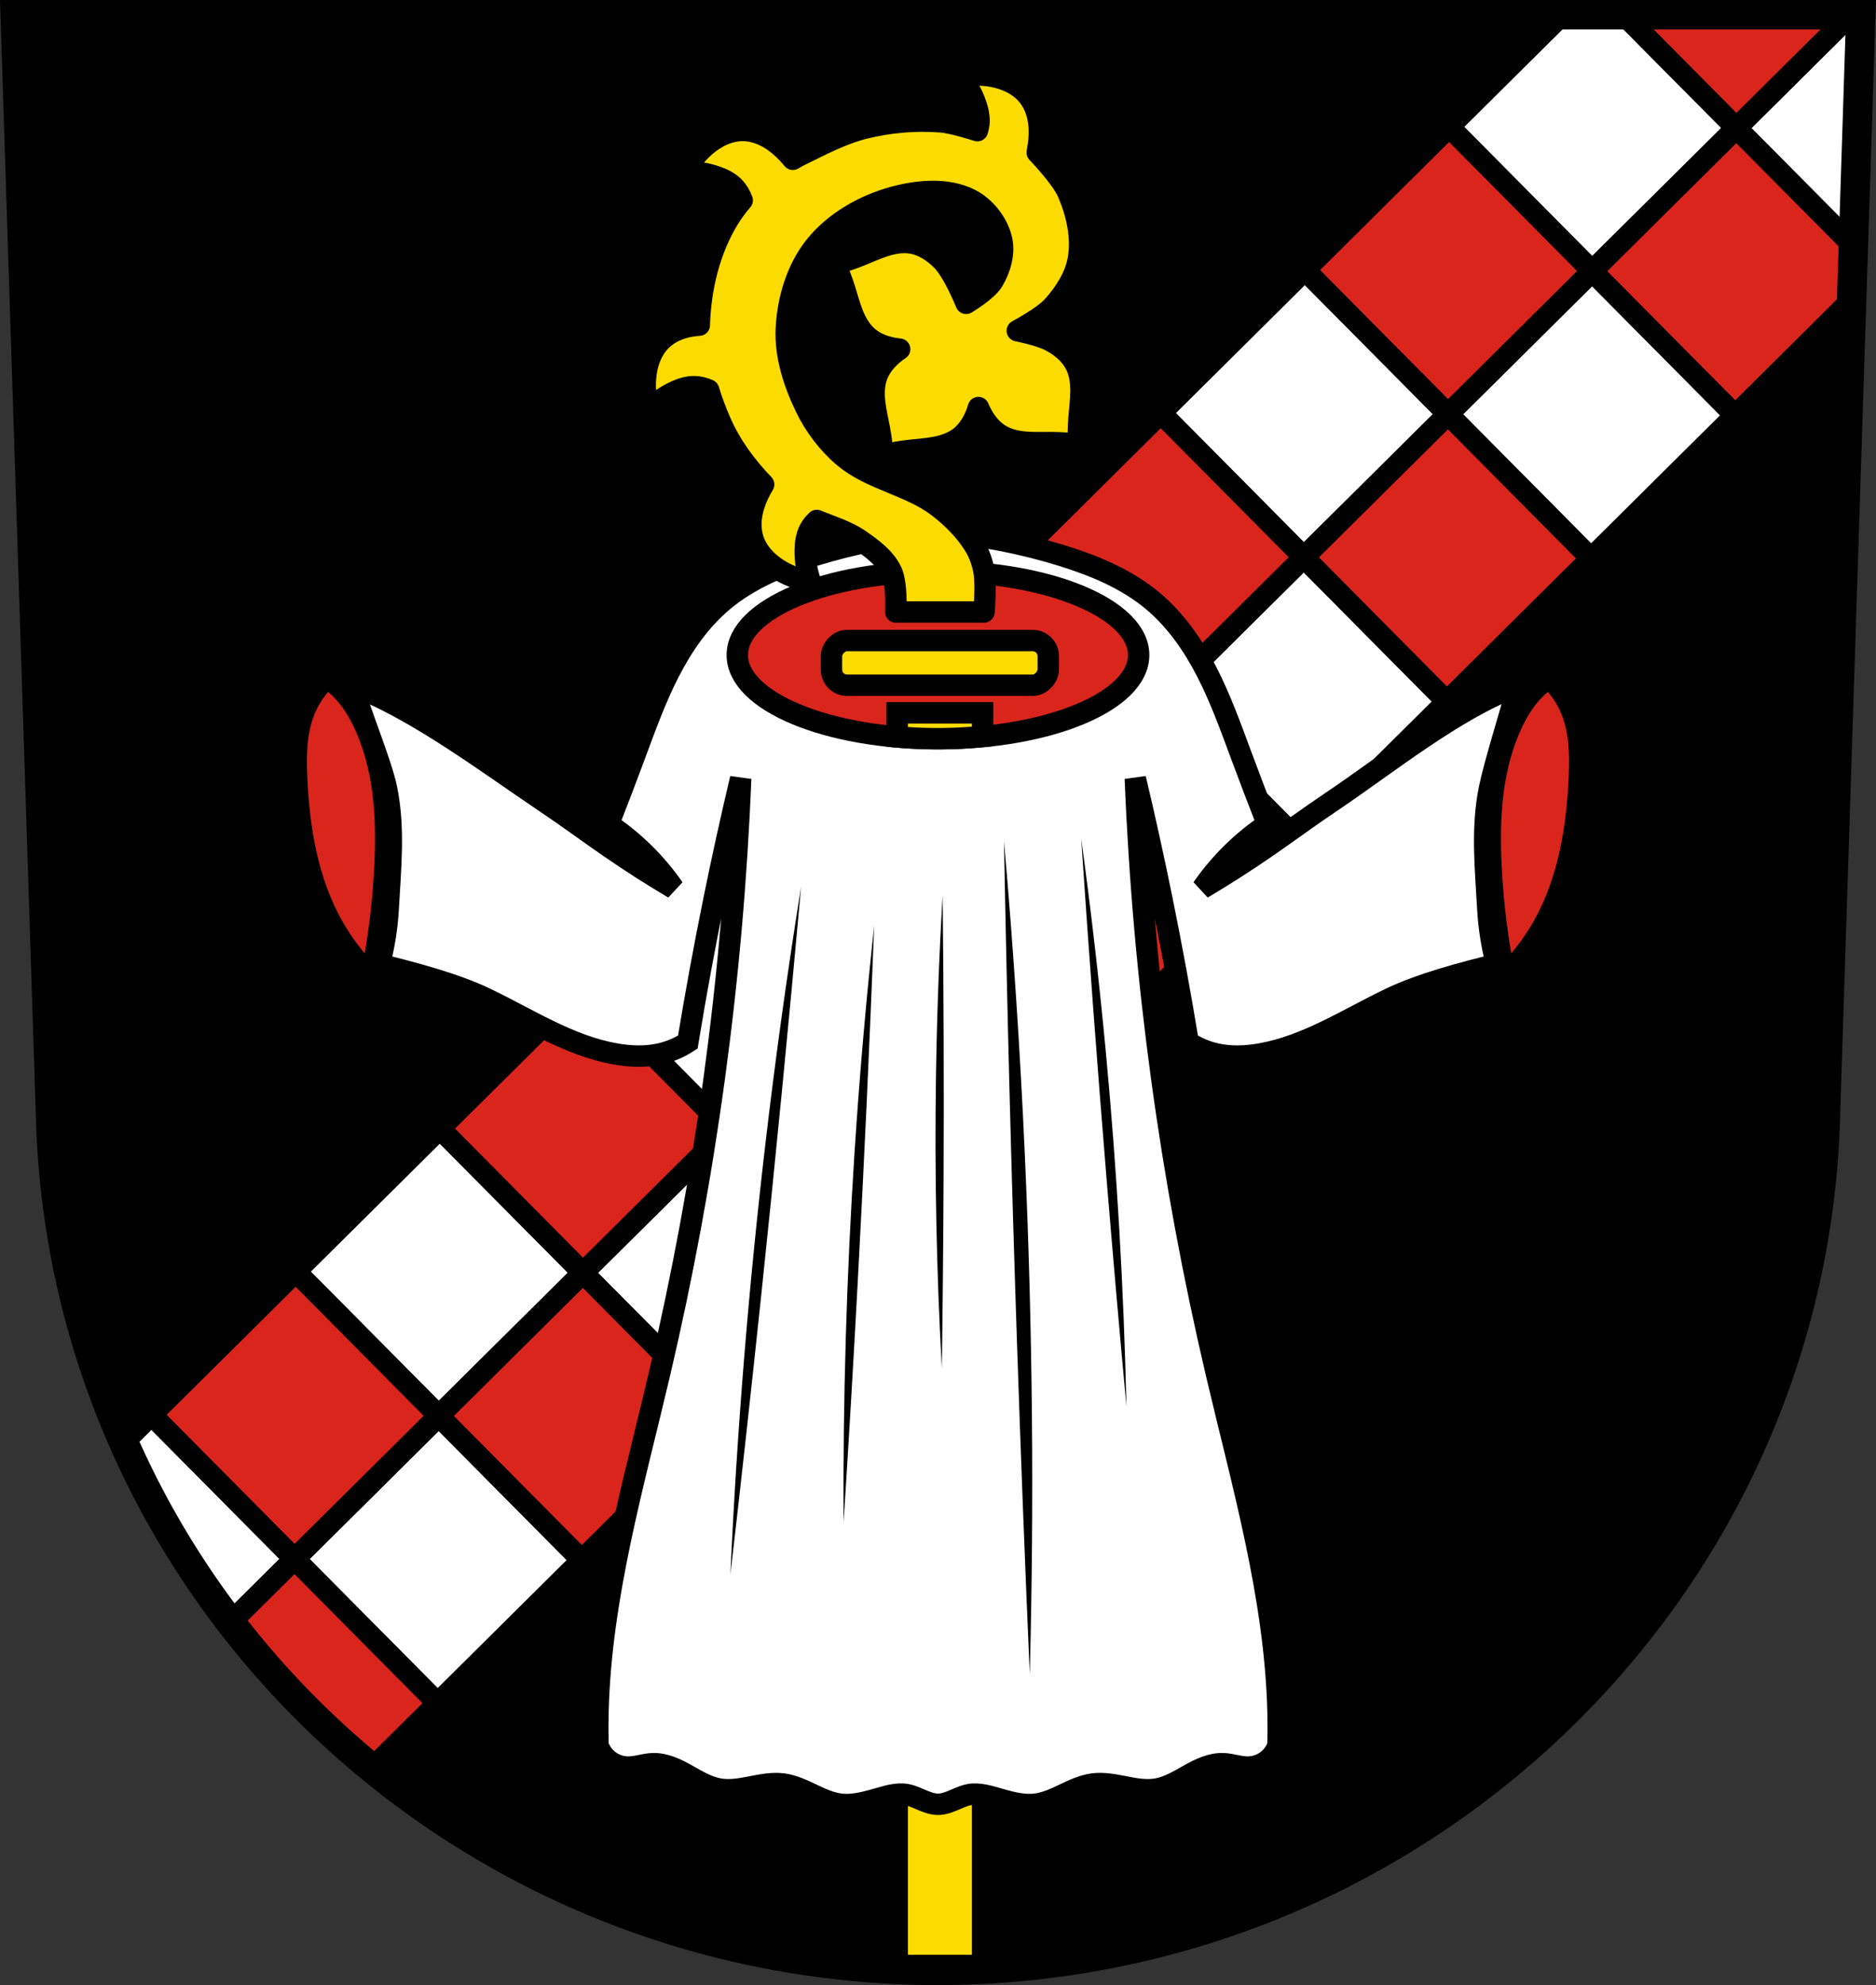
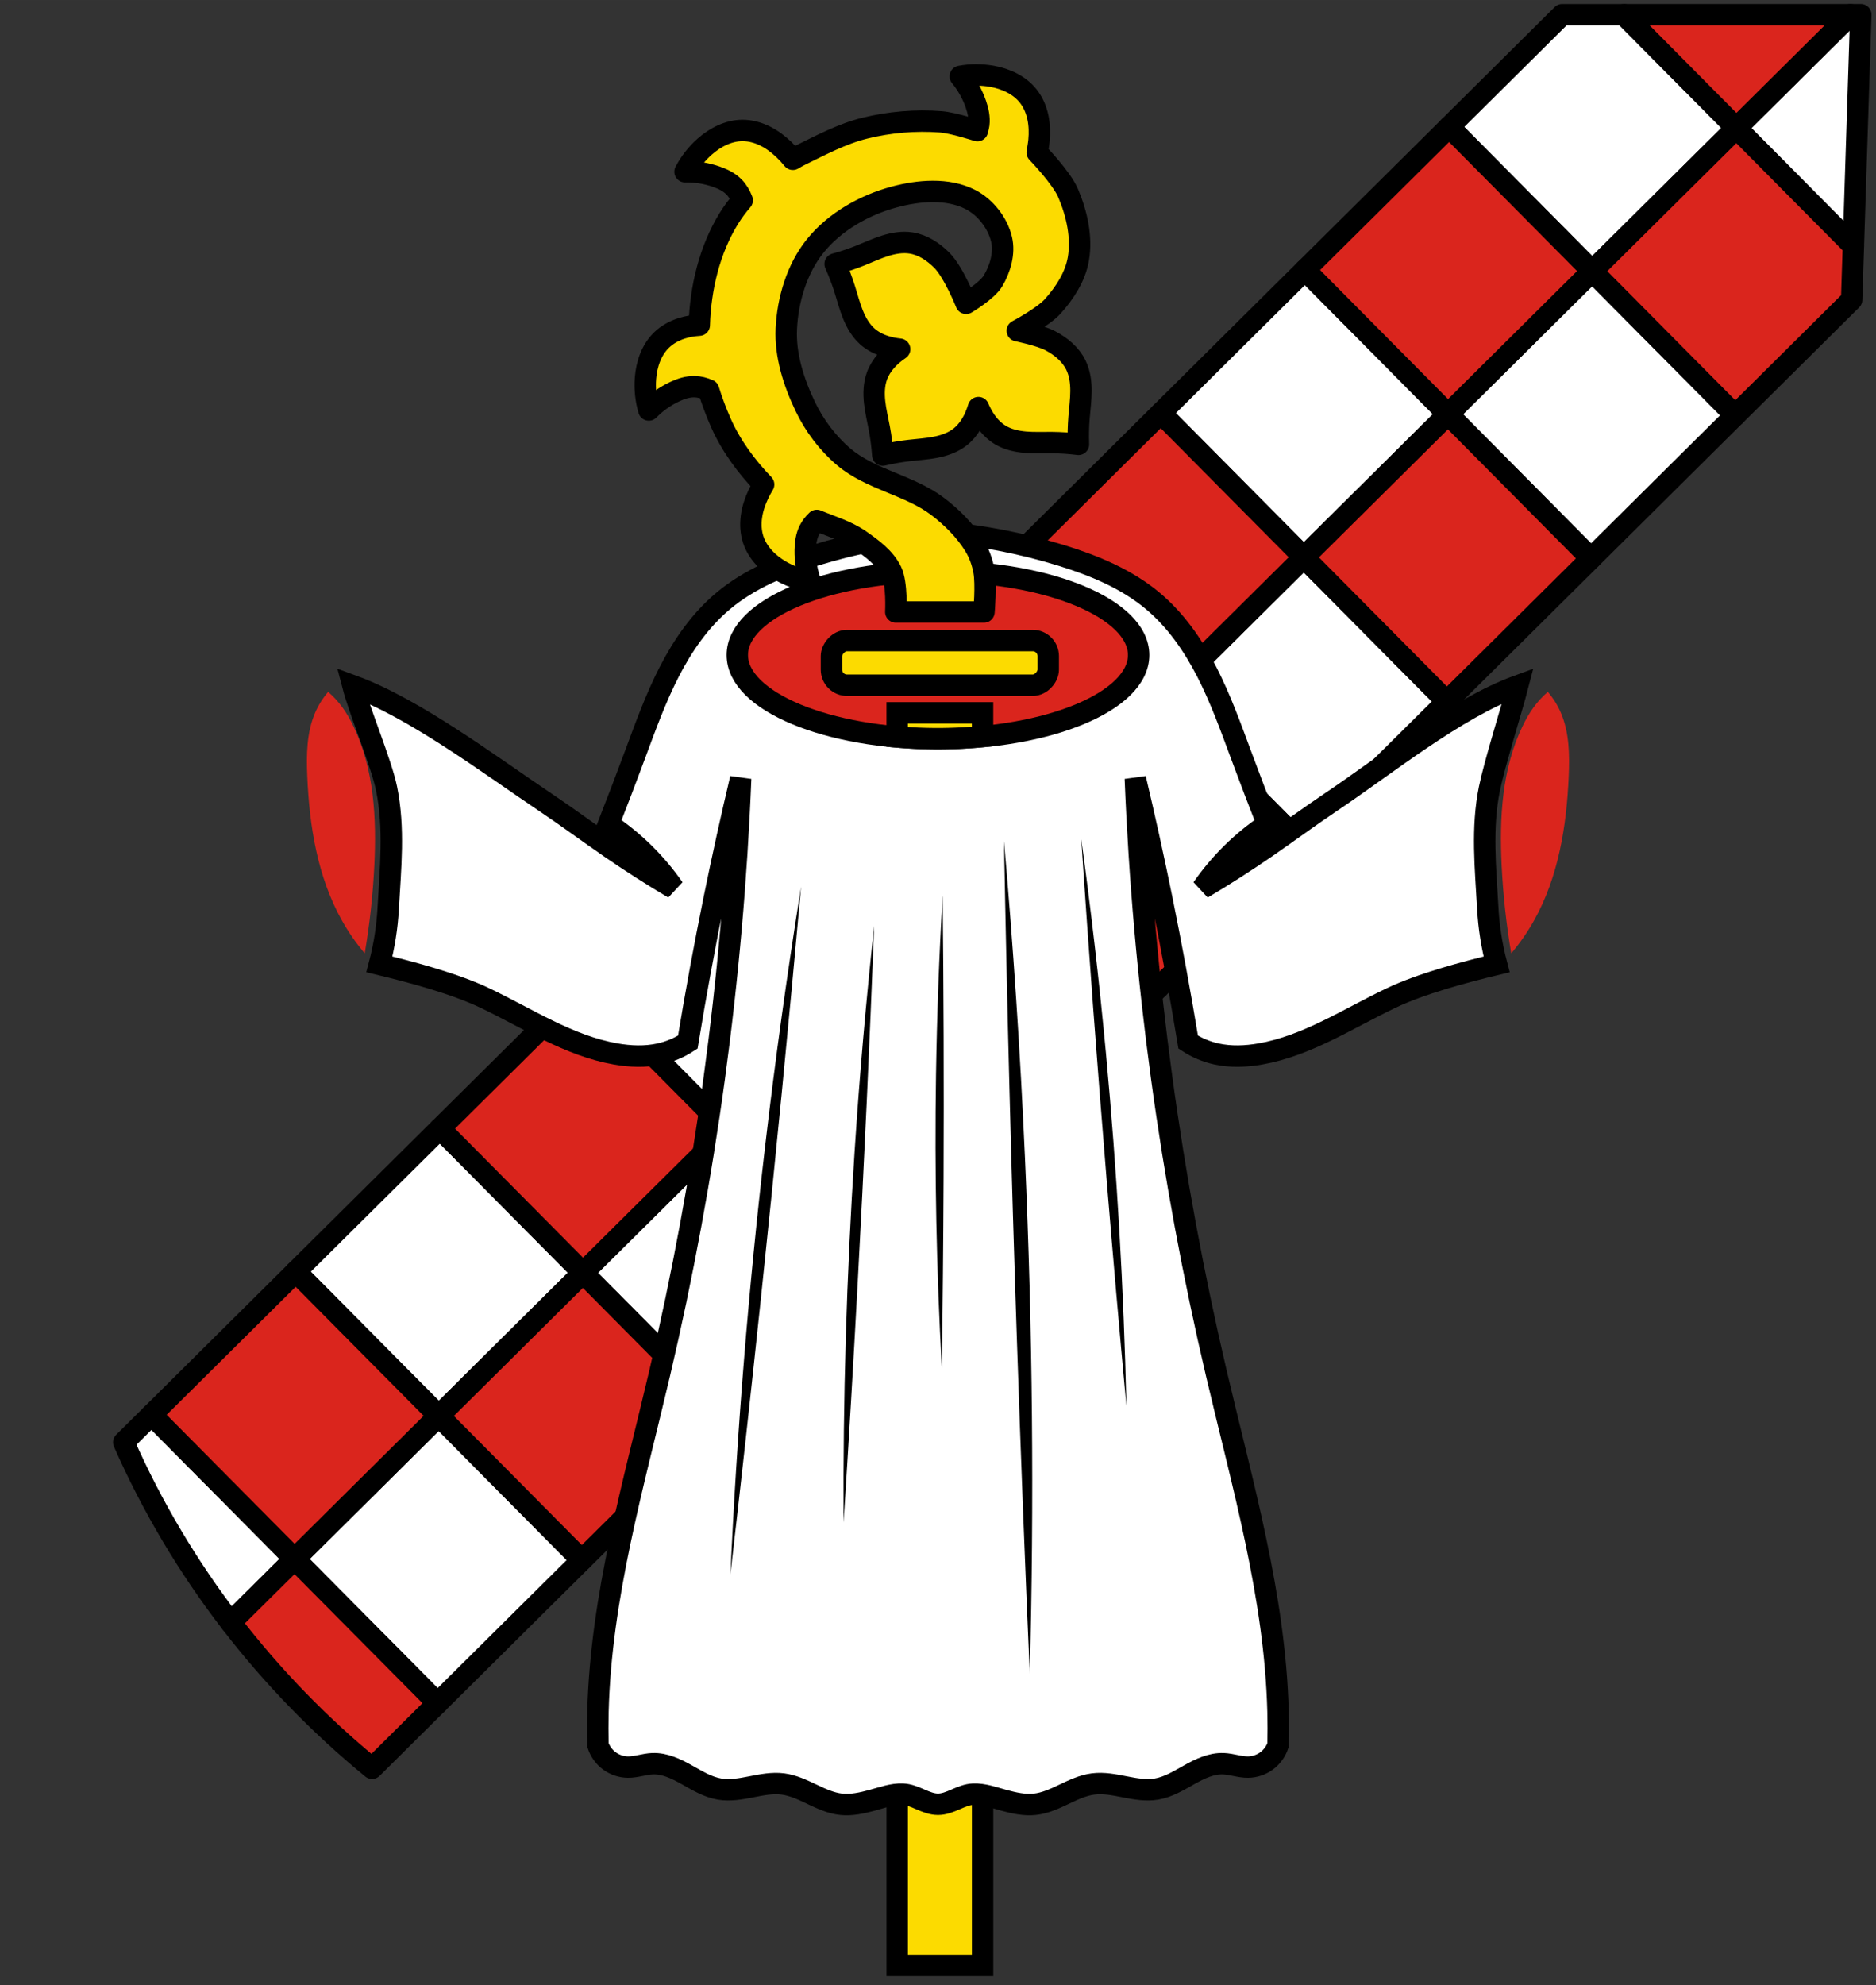
<svg xmlns="http://www.w3.org/2000/svg" xmlns:ns1="http://sodipodi.sourceforge.net/DTD/sodipodi-0.dtd" xmlns:ns2="http://www.inkscape.org/namespaces/inkscape" width="701.33" height="741.77" viewBox="0 0 701.334 741.769" version="1.1" id="svg42" ns1:docname="DEU_Bad_Herrenalb_COA.svg" ns2:version="1.1.1 (3bf5ae0d25, 2021-09-20)">
  <rect x="0" y="0" width="701.334" height="741.769" fill="#333333" stroke="none" />
  <defs id="defs46" />
  <ns1:namedview id="namedview44" pagecolor="#ffffff" bordercolor="#666666" borderopacity="1.0" ns2:pageshadow="2" ns2:pageopacity="0.0" ns2:pagecheckerboard="0" showgrid="false" ns2:zoom="1.1216414" ns2:cx="350.82512" ns2:cy="300.00674" ns2:window-width="1920" ns2:window-height="1017" ns2:window-x="-8" ns2:window-y="-8" ns2:window-maximized="1" ns2:current-layer="g40" />
  <g transform="translate(-13.464-15.478)" id="g40">
-     <path d="m19.14 20.978l13.398 416.62c7.415 175.25 153.92 314.05 331.59 314.14 177.51-.215 324.07-139.06 331.59-314.14l13.398-416.62h-344.98z" fill-rule="evenodd" id="path2" style="fill:#000000;stroke:none;stroke-opacity:1" />
    <g stroke="#000" id="g18">
      <g stroke-linejoin="round" stroke-linecap="round" stroke-width="8" transform="translate(13.464 15.478)" id="g8">
        <path d="m584 5.5l-42.25 41.916 53.47 53.898 53.902-53.47-42-42.34h-23.12zm65.12 42.34l43.752 44.1 2.779-86.45h-3.85l-42.682 42.34zm-53.902 53.47l-53.9 53.47 53.47 53.898 53.902-53.47-53.47-53.9zm-53.9 53.47l-53.47-53.902-53.9 53.47 53.47 53.902 53.9-53.47zm-53.9 53.47l-53.9 53.47 53.47 53.9 53.902-53.47-53.47-53.9zm-53.9 53.47l-53.47-53.9-53.902 53.47 53.47 53.9 53.902-53.47zm-53.902 53.47l-53.9 53.47 53.47 53.9 53.9-53.47-53.47-53.902zm-53.9 53.47l-53.47-53.9-53.902 53.47 53.47 53.9 53.9-53.47zm-53.9 53.47l-53.902 53.47 53.47 53.9 53.902-53.47-53.47-53.9zm-53.902 53.47l-53.47-53.902-53.9 53.47 53.47 53.9 53.9-53.47zm-53.9 53.47l-53.9 53.47 53.47 53.898 53.902-53.47-53.47-53.9zm-53.9 53.47l-53.47-53.9-10.389 10.307c10.622 24.09 24.09 46.65 39.965 67.3l23.896-23.705z" fill="#fff" id="path4" />
        <path d="m607.12 5.5l42.01 42.34 42.682-42.34h-84.69zm42.01 42.34l-53.902 53.47 53.47 53.9 43.535-43.19.646-20.08-43.752-44.1zm-53.902 53.47l-53.47-53.898-53.902 53.47 53.47 53.9 53.9-53.47zm-53.9 53.47l-53.9 53.47 53.47 53.902 53.9-53.47-53.47-53.9zm-53.9 53.47l-53.47-53.9-53.902 53.47 53.47 53.9 53.9-53.47zm-53.9 53.47l-53.902 53.47 53.47 53.9 53.902-53.47-53.47-53.9zm-53.902 53.47l-53.47-53.9-53.9 53.47 53.47 53.902 53.9-53.47zm-53.9 53.47l-53.9 53.47 53.47 53.9 53.902-53.47-53.47-53.9zm-53.9 53.47l-53.47-53.9-53.9 53.47 53.47 53.9 53.902-53.47zm-53.902 53.47l-53.9 53.47 53.47 53.902 53.9-53.47-53.47-53.902zm-53.9 53.47l-53.47-53.898-53.902 53.47 53.47 53.9 53.9-53.47zm-53.9 53.47l-23.896 23.705c15.465 20.11 33.21 38.41 52.865 54.5l24.502-24.309-53.47-53.898z" fill="#f00" id="path6" style="fill:#da251d" />
      </g>
-       <path d="m19.14 20.978l13.398 416.62c7.415 175.25 153.92 314.05 331.59 314.14 177.51-.215 324.07-139.06 331.59-314.14l13.398-416.62h-344.98z" fill="none" fill-rule="evenodd" stroke-width="11" id="path10" />
      <g stroke-width="8" id="g16">
        <path d="m380.8 325.84h-31.926v424.07h31.926z" fill="#ffd700" id="path12" style="fill:#fcdb00" />
        <path d="m350.66 198.7c-15.629 1.251-31.12 4.221-46.1 8.84-12.269 3.783-24.413 8.797-34.25 17.05-8.558 7.182-15.05 16.564-20.15 26.504-5.101 9.94-8.893 20.488-12.783 30.961-3.216 8.659-6.509 17.29-9.879 25.891 4.707 3.165 9.122 6.763 13.172 10.734 4.136 4.057 7.891 8.504 11.197 13.262-8.07-4.782-15.982-9.838-23.711-15.16-8.167-5.62-16.13-11.533-24.367-17.05-20.507-13.74-48.673-35-71.861-43.47 2.442 9.413 10.641 28.889 12.588 38.42 3.02 14.761 1.444 29.791.609 44.834-.39 7.03-1.496 14.03-3.293 20.84 12.251 2.957 28.19 7.197 39.564 12.629 16.01 7.646 31.26 17.776 48.736 20.84 5.441.954 11.07 1.189 16.465 0 3.74-.824 7.328-2.331 10.537-4.422 2.954-17.952 6.248-35.848 9.879-53.676 3.055-14.996 6.348-29.943 9.879-44.834-3.01 74.831-13.169 149.37-30.29 222.28-9.806 41.745-21.957 83.43-23.05 126.29-.107 4.209-.107 8.422 0 12.631.768 2.348 2.285 4.444 4.277 5.904 1.992 1.461 4.448 2.279 6.918 2.305 3.107.033 6.116-1.146 9.221-1.264 4.504-.171 8.774 1.881 12.707 4.082 3.933 2.201 7.875 4.647 12.32 5.391 3.93.657 7.947-.073 11.857-.838 3.911-.764 7.9-1.568 11.852-1.057 3.822.495 7.371 2.191 10.852 3.846 3.481 1.655 7.05 3.316 10.883 3.732 3.889.423 7.794-.466 11.572-1.482 3.778-1.016 7.579-2.466 11.479-2.307 4.565.187 8.603 3.789 13.172 3.789 4.569 0 8.607-3.602 13.172-3.789 3.899-.16 7.7 1.29 11.479 2.307 3.778 1.016 7.683 1.905 11.572 1.482 3.832-.416 7.404-2.077 10.885-3.732 3.481-1.655 7.03-3.351 10.85-3.846 3.952-.512 7.943.292 11.854 1.057 3.911.764 7.925 1.495 11.855.838 4.446-.744 8.387-3.19 12.32-5.391 3.933-2.201 8.203-4.253 12.707-4.082 3.105.118 6.114 1.296 9.221 1.264 2.47-.026 4.926-.844 6.918-2.305 1.992-1.461 3.512-3.556 4.279-5.904.107-4.209.107-8.422 0-12.631-1.094-42.867-13.247-84.55-23.05-126.29-17.13-72.907-27.28-147.45-30.29-222.28 3.531 14.891 6.824 29.838 9.879 44.834 3.631 17.827 6.925 35.724 9.879 53.676 3.209 2.091 6.797 3.598 10.537 4.422 5.394 1.189 11.02.954 16.465 0 17.472-3.064 32.732-13.194 48.738-20.84 11.372-5.432 27.313-9.672 39.564-12.629-1.797-6.811-2.903-13.806-3.293-20.84-.835-15.04-2.408-30.07.609-44.834 1.947-9.527 8.144-29 10.586-38.42-23.19 8.465-49.35 29.727-69.859 43.47-8.236 5.518-16.202 11.431-24.369 17.05-7.729 5.318-15.637 10.375-23.709 15.16 3.306-4.758 7.06-9.205 11.195-13.262 4.049-3.972 8.465-7.57 13.172-10.734-3.37-8.601-6.663-17.231-9.879-25.891-3.89-10.473-7.68-21.02-12.781-30.961-5.101-9.94-11.591-19.322-20.15-26.504-9.835-8.253-21.979-13.268-34.25-17.05-14.983-4.619-30.473-7.589-46.1-8.84z" transform="translate(13.464 15.478)" fill="#fff" fill-rule="evenodd" id="path14" />
      </g>
    </g>
    <g fill="#f00" id="g28" style="fill:#da251d">
      <g fill-rule="evenodd" id="g24" style="fill:#da251d">
        <path d="m149.82 371.72c1.842-10.842 3.038-21.793 3.581-32.777.877-17.738-.092-36.14-7.814-52.13-1.21-2.505-2.582-4.94-4.232-7.18-1.519-2.06-3.27-3.949-5.209-5.619-2.01 2.331-3.667 4.974-4.884 7.804-3.174 7.385-3.272 15.694-2.93 23.724.794 18.675 3.852 37.716 13.02 54 2.429 4.313 5.267 8.396 8.465 12.174" id="path20" style="fill:#da251d" />
        <path d="m578.43 371.72c-1.842-10.842-3.038-21.793-3.581-32.777-.877-17.738.092-36.14 7.814-52.13 1.21-2.505 2.582-4.94 4.232-7.18 1.519-2.06 3.27-3.949 5.209-5.619 2.01 2.331 3.667 4.974 4.884 7.804 3.174 7.385 3.272 15.694 2.93 23.724-.794 18.675-3.852 37.716-13.02 54-2.429 4.313-5.267 8.396-8.465 12.174" id="path22" style="fill:#da251d" />
      </g>
      <ellipse cx="364.12" cy="260.25" rx="75.02" ry="31.26" stroke="#000" stroke-linejoin="round" stroke-linecap="round" stroke-width="8" id="ellipse26" style="fill:#da251d" />
    </g>
    <g fill="#ffd700" stroke="#000" stroke-width="8" id="g36" style="fill:#fcdb00">
      <rect rx="5.819" y="254.82" x="-405.35" height="16.706" width="81.05" transform="scale(-1 1)" id="rect30" style="fill:#fcdb00" />
      <path d="m378.39 43.45c-1.989.008-3.977.196-5.933.564 2.532 3.071 4.512 6.597 5.821 10.358.846 2.43 1.417 5.02 1.109 7.573-.097.805-.538 2.356-.538 2.356 0 0-8.997-2.945-13.672-3.306-9.454-.73-19.14.105-28.347 2.361-8.638 2.116-16.608 6.425-24.601 10.324-.811.396-1.578.869-2.362 1.322-1.023-1.26-2.118-2.464-3.289-3.585-2.113-2.02-4.466-3.811-7.082-5.108-2.613-1.297-5.506-2.092-8.424-2.092-5.252 0-10.248 2.577-14.187 6.067-2.981 2.642-5.479 5.832-7.331 9.364 3.969-.082 7.953.547 11.704 1.852 2.424.844 4.8 2 6.606 3.83 1.385 1.404 2.364 3.141 3.073 4.993-1.834 2.131-3.509 4.381-4.977 6.753-7.254 11.724-10.655 26.08-11.07 39.9-2.255.144-4.496.51-6.646 1.205-2.78.898-5.405 2.349-7.499 4.389-3.771 3.674-5.569 9.01-5.971 14.267-.305 3.979.118 8.01 1.242 11.843 2.791-2.834 6.088-5.165 9.685-6.85 2.325-1.089 4.832-1.919 7.397-1.87 1.824.036 3.599.517 5.279 1.251 1.285 4.23 2.857 8.369 4.625 12.355 3.777 8.517 9.485 16.232 15.944 22.946-.706 1.16-1.359 2.352-1.939 3.581-1.251 2.649-2.206 5.454-2.613 8.354-.407 2.9-.252 5.902.664 8.682 1.649 5 5.653 8.955 10.192 11.613 3.436 2.01 7.238 3.391 11.161 4.047-1.323-3.754-1.975-7.747-1.917-11.73.038-2.578.388-5.204 1.552-7.498.693-1.365 1.655-2.559 2.765-3.615 5.457 2.277 11.243 3.944 16.08 7.304 4.544 3.159 9.401 6.686 11.807 11.68 2.216 4.596 1.654 15.228 1.654 15.228h32.974c0 0 .904-10.234 0-15.228-.612-3.38-1.798-6.734-3.611-9.648-3.513-5.649-8.38-10.499-13.666-14.525-10.548-8.03-25.04-9.993-35.16-18.565-6.05-5.126-11.02-11.767-14.433-18.936-4.271-8.964-7.512-19.04-7.03-28.963.527-10.867 3.941-22.33 10.73-30.815 7.274-9.09 18.419-15.394 29.646-18.404 9.137-2.449 19.915-3.367 28.357.909 5.64 2.857 10.286 8.763 11.735 14.933 1.211 5.157-.5 11.02-3.223 15.562-2.239 3.734-10.03 8.345-10.03 8.345 0 0-4.653-11.616-9.01-16.02-3.167-3.204-7.107-5.846-11.549-6.536-3.25-.505-6.584.063-9.723 1.051-3.137.983-6.13 2.387-9.185 3.611-3.103 1.244-6.277 2.307-9.503 3.182 1.375 3.06 2.572 6.2 3.585 9.4.997 3.148 1.816 6.36 3.049 9.423 1.232 3.065 2.915 6.01 5.366 8.216.418.376.855.727 1.308 1.055 3.11 2.247 6.977 3.35 10.817 3.743-3.698 2.498-6.992 5.851-8.507 10.06-1.119 3.107-1.208 6.505-.848 9.789.36 3.283 1.155 6.498 1.762 9.748.617 3.3 1.044 6.638 1.277 9.987 3.253-.766 6.55-1.343 9.87-1.725 3.268-.376 6.561-.568 9.79-1.192 3.229-.625 6.434-1.715 9.06-3.707 3.551-2.693 5.766-6.85 7.05-11.137 1.508 3.568 3.699 6.953 6.75 9.275.445.339.909.653 1.39.943 2.819 1.701 6.119 2.445 9.396 2.722 3.277.277 6.573.118 9.861.144 3.341.027 6.681.246 9.997.661-.122-3.355-.049-6.716.216-10.06.262-3.293.71-6.579.722-9.883.012-3.304-.437-6.672-1.878-9.643-1.968-4.059-5.644-7.06-9.626-9.155-3.82-2.01-12.301-3.728-12.301-3.728 0 0 9.663-5.111 13.249-9.1 4.479-4.978 8.435-11.07 9.578-17.675 1.414-8.178-.57-16.971-3.816-24.606-2.494-5.867-11.573-15.21-11.573-15.21 0 0 .529-2.927.665-4.407.269-2.919.207-5.879-.404-8.742-.611-2.864-1.785-5.63-3.598-7.926-3.263-4.134-8.375-6.466-13.548-7.398-1.958-.353-3.948-.517-5.938-.517z" stroke-linejoin="round" id="path32" style="fill:#fcdb00" />
      <path d="m335.4 266.36v9.01a75.016 31.256 0 0 0 15.254 .66 75.016 31.256 0 0 0 16.672 -.822v-8.85h-31.926z" transform="translate(13.464 15.478)" id="path34" style="fill:#fcdb00" />
    </g>
    <path d="m417.66 328.79c2.837 42.35 5.994 84.68 9.473 126.99 2.336 28.405 4.816 56.797 7.44 85.17-.998-44.02-3.549-88.01-7.647-131.84-2.51-26.843-5.6-53.626-9.266-80.32m-28.859.949c1.136 62.11 2.743 124.2 4.82 186.29 1.394 41.686 3 83.36 4.82 125.03 1.669-64.4 1.066-128.87-1.807-193.23-1.76-39.42-4.373-78.79-7.833-118.09m-75.851 17.09c-5.192 32.29-9.686 64.7-13.478 97.2-6.192 53.06-10.512 106.37-12.947 159.77 3.974-34.36 7.773-68.74 11.397-103.14 5.398-51.23 10.408-102.51 15.03-153.83m52.913 3.256c-1.309 22.324-2.136 44.679-2.48 67.04-.562 36.514.164 73.05 2.176 109.51.34-23.64.56-47.28.66-70.924.148-35.21.029-70.42-.356-105.63m-25.593 11.363c-3.052 28.11-5.497 56.28-7.332 84.5-2.996 46.08-4.367 92.27-4.108 138.46 1.91-29.833 3.668-59.678 5.275-89.53 2.392-44.46 4.447-88.94 6.165-133.43" fill-rule="evenodd" id="path38" />
  </g>
</svg>